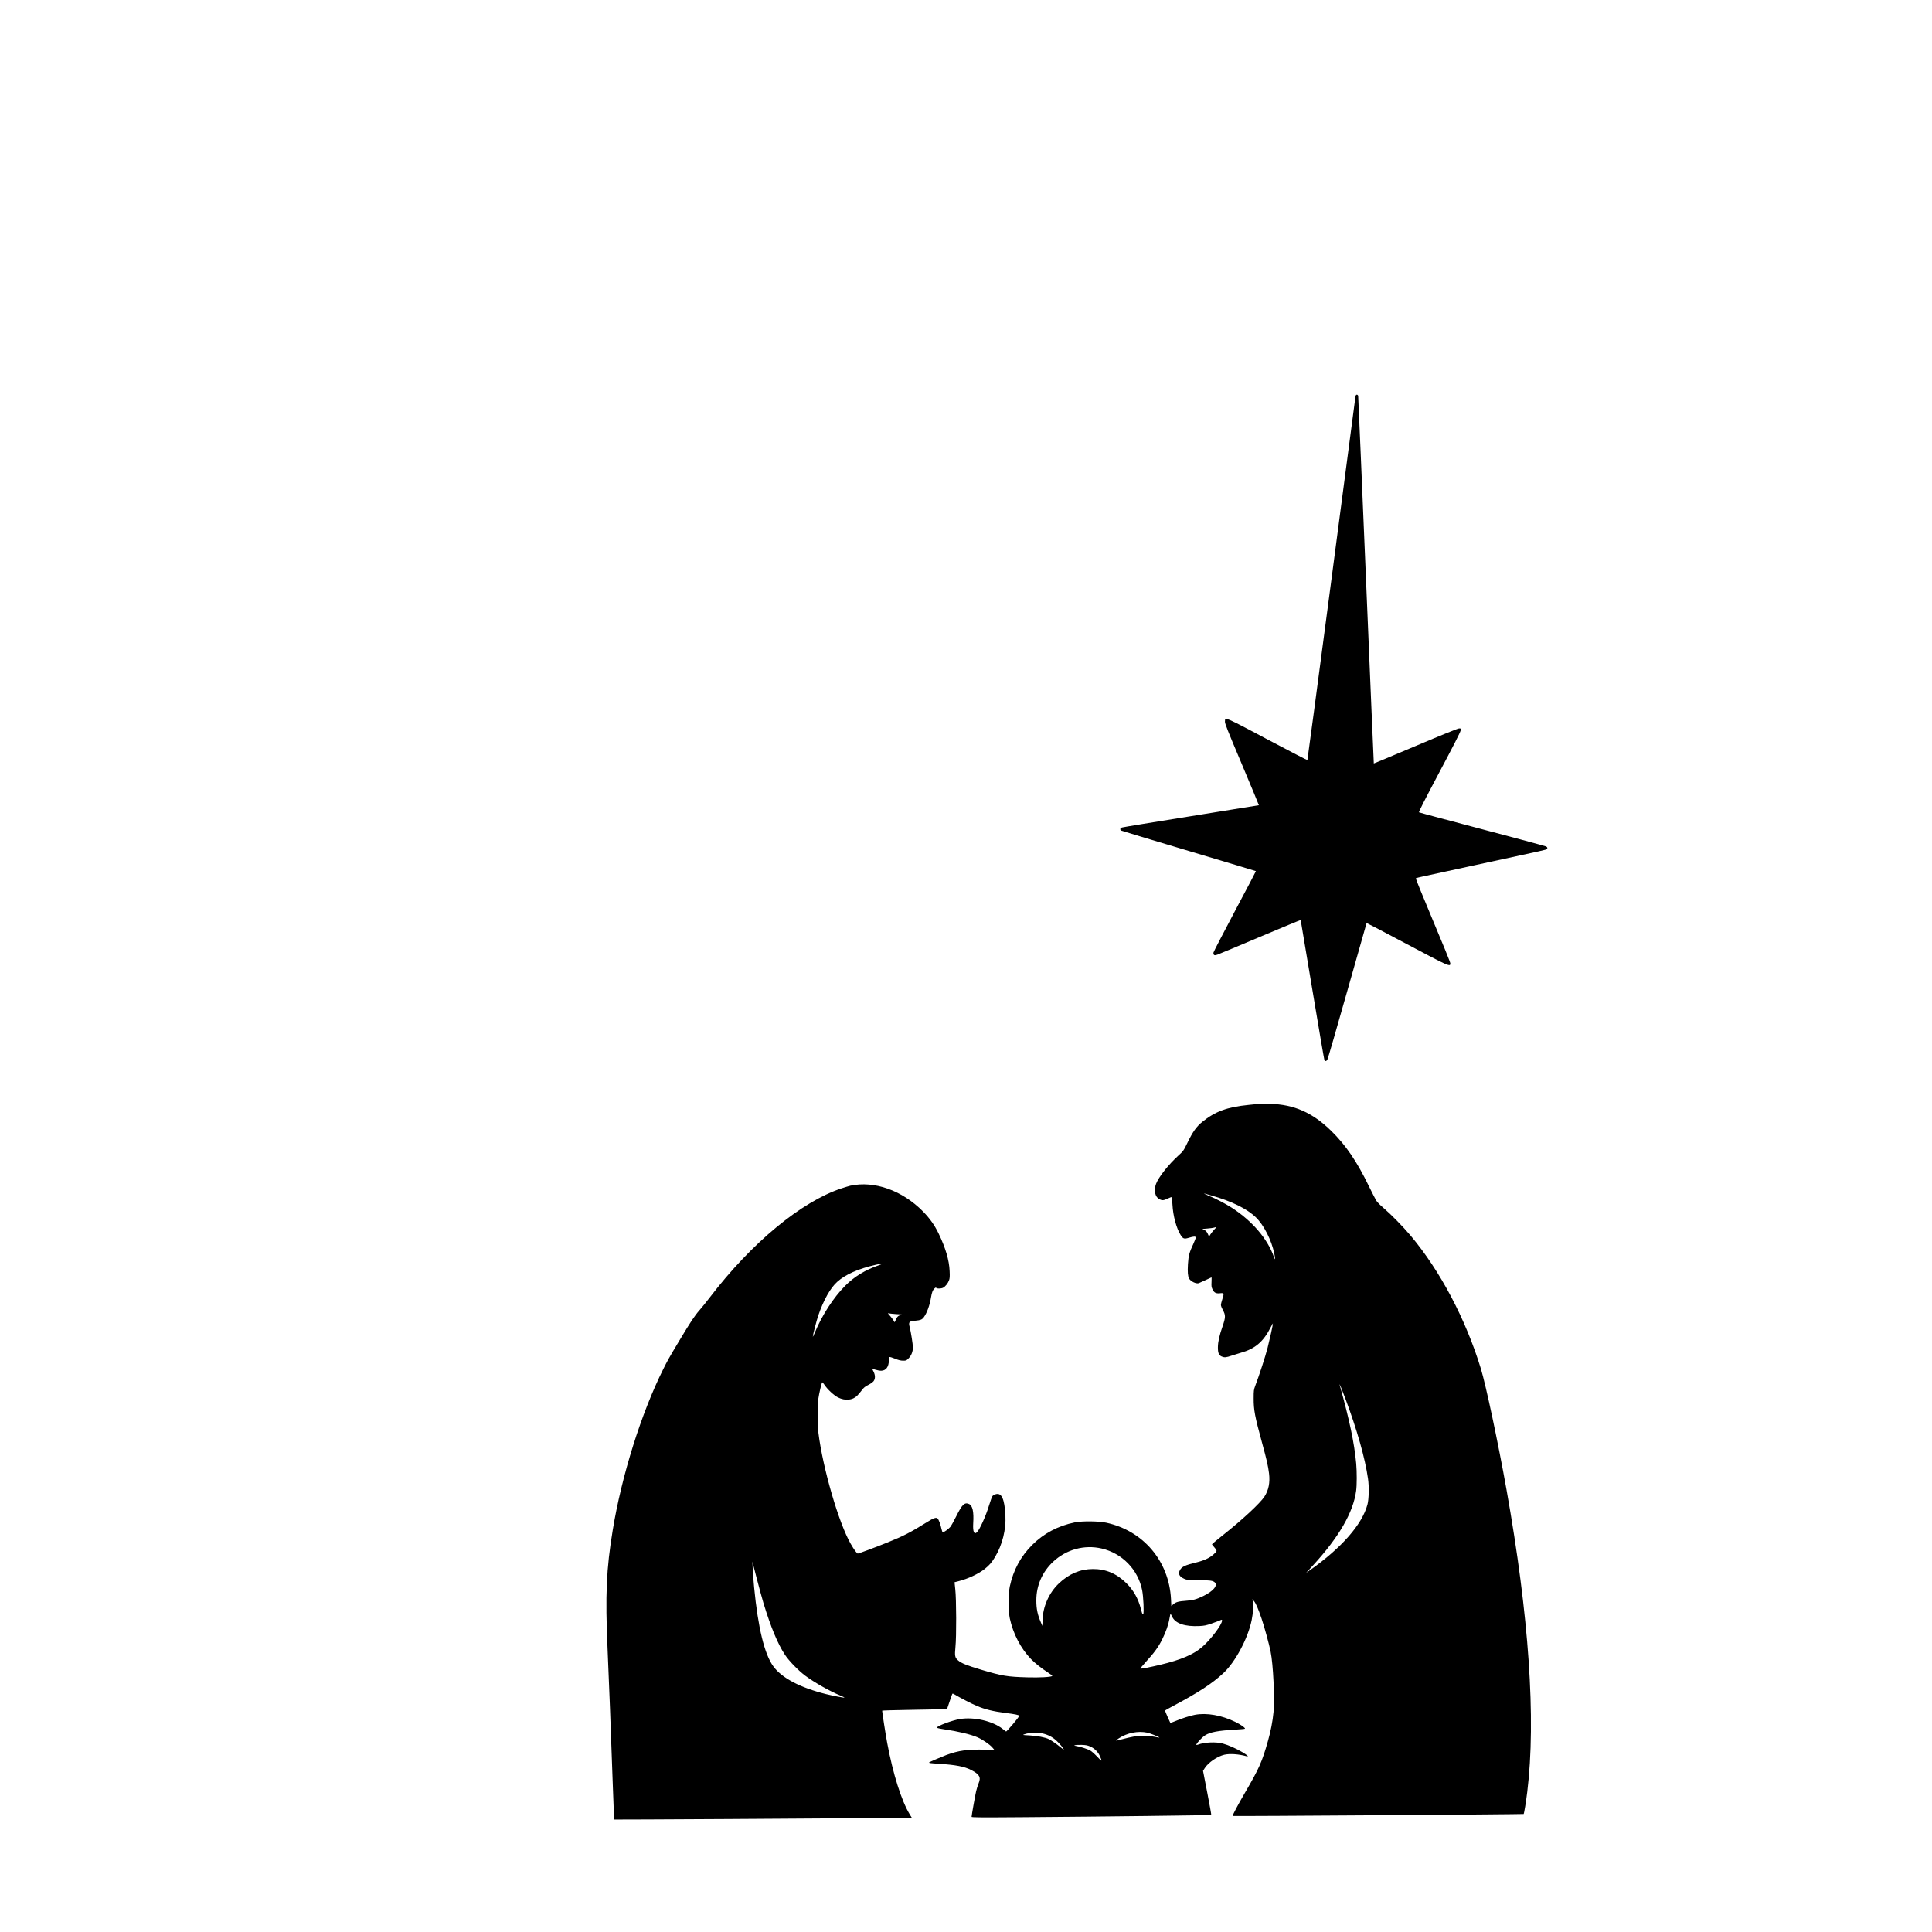
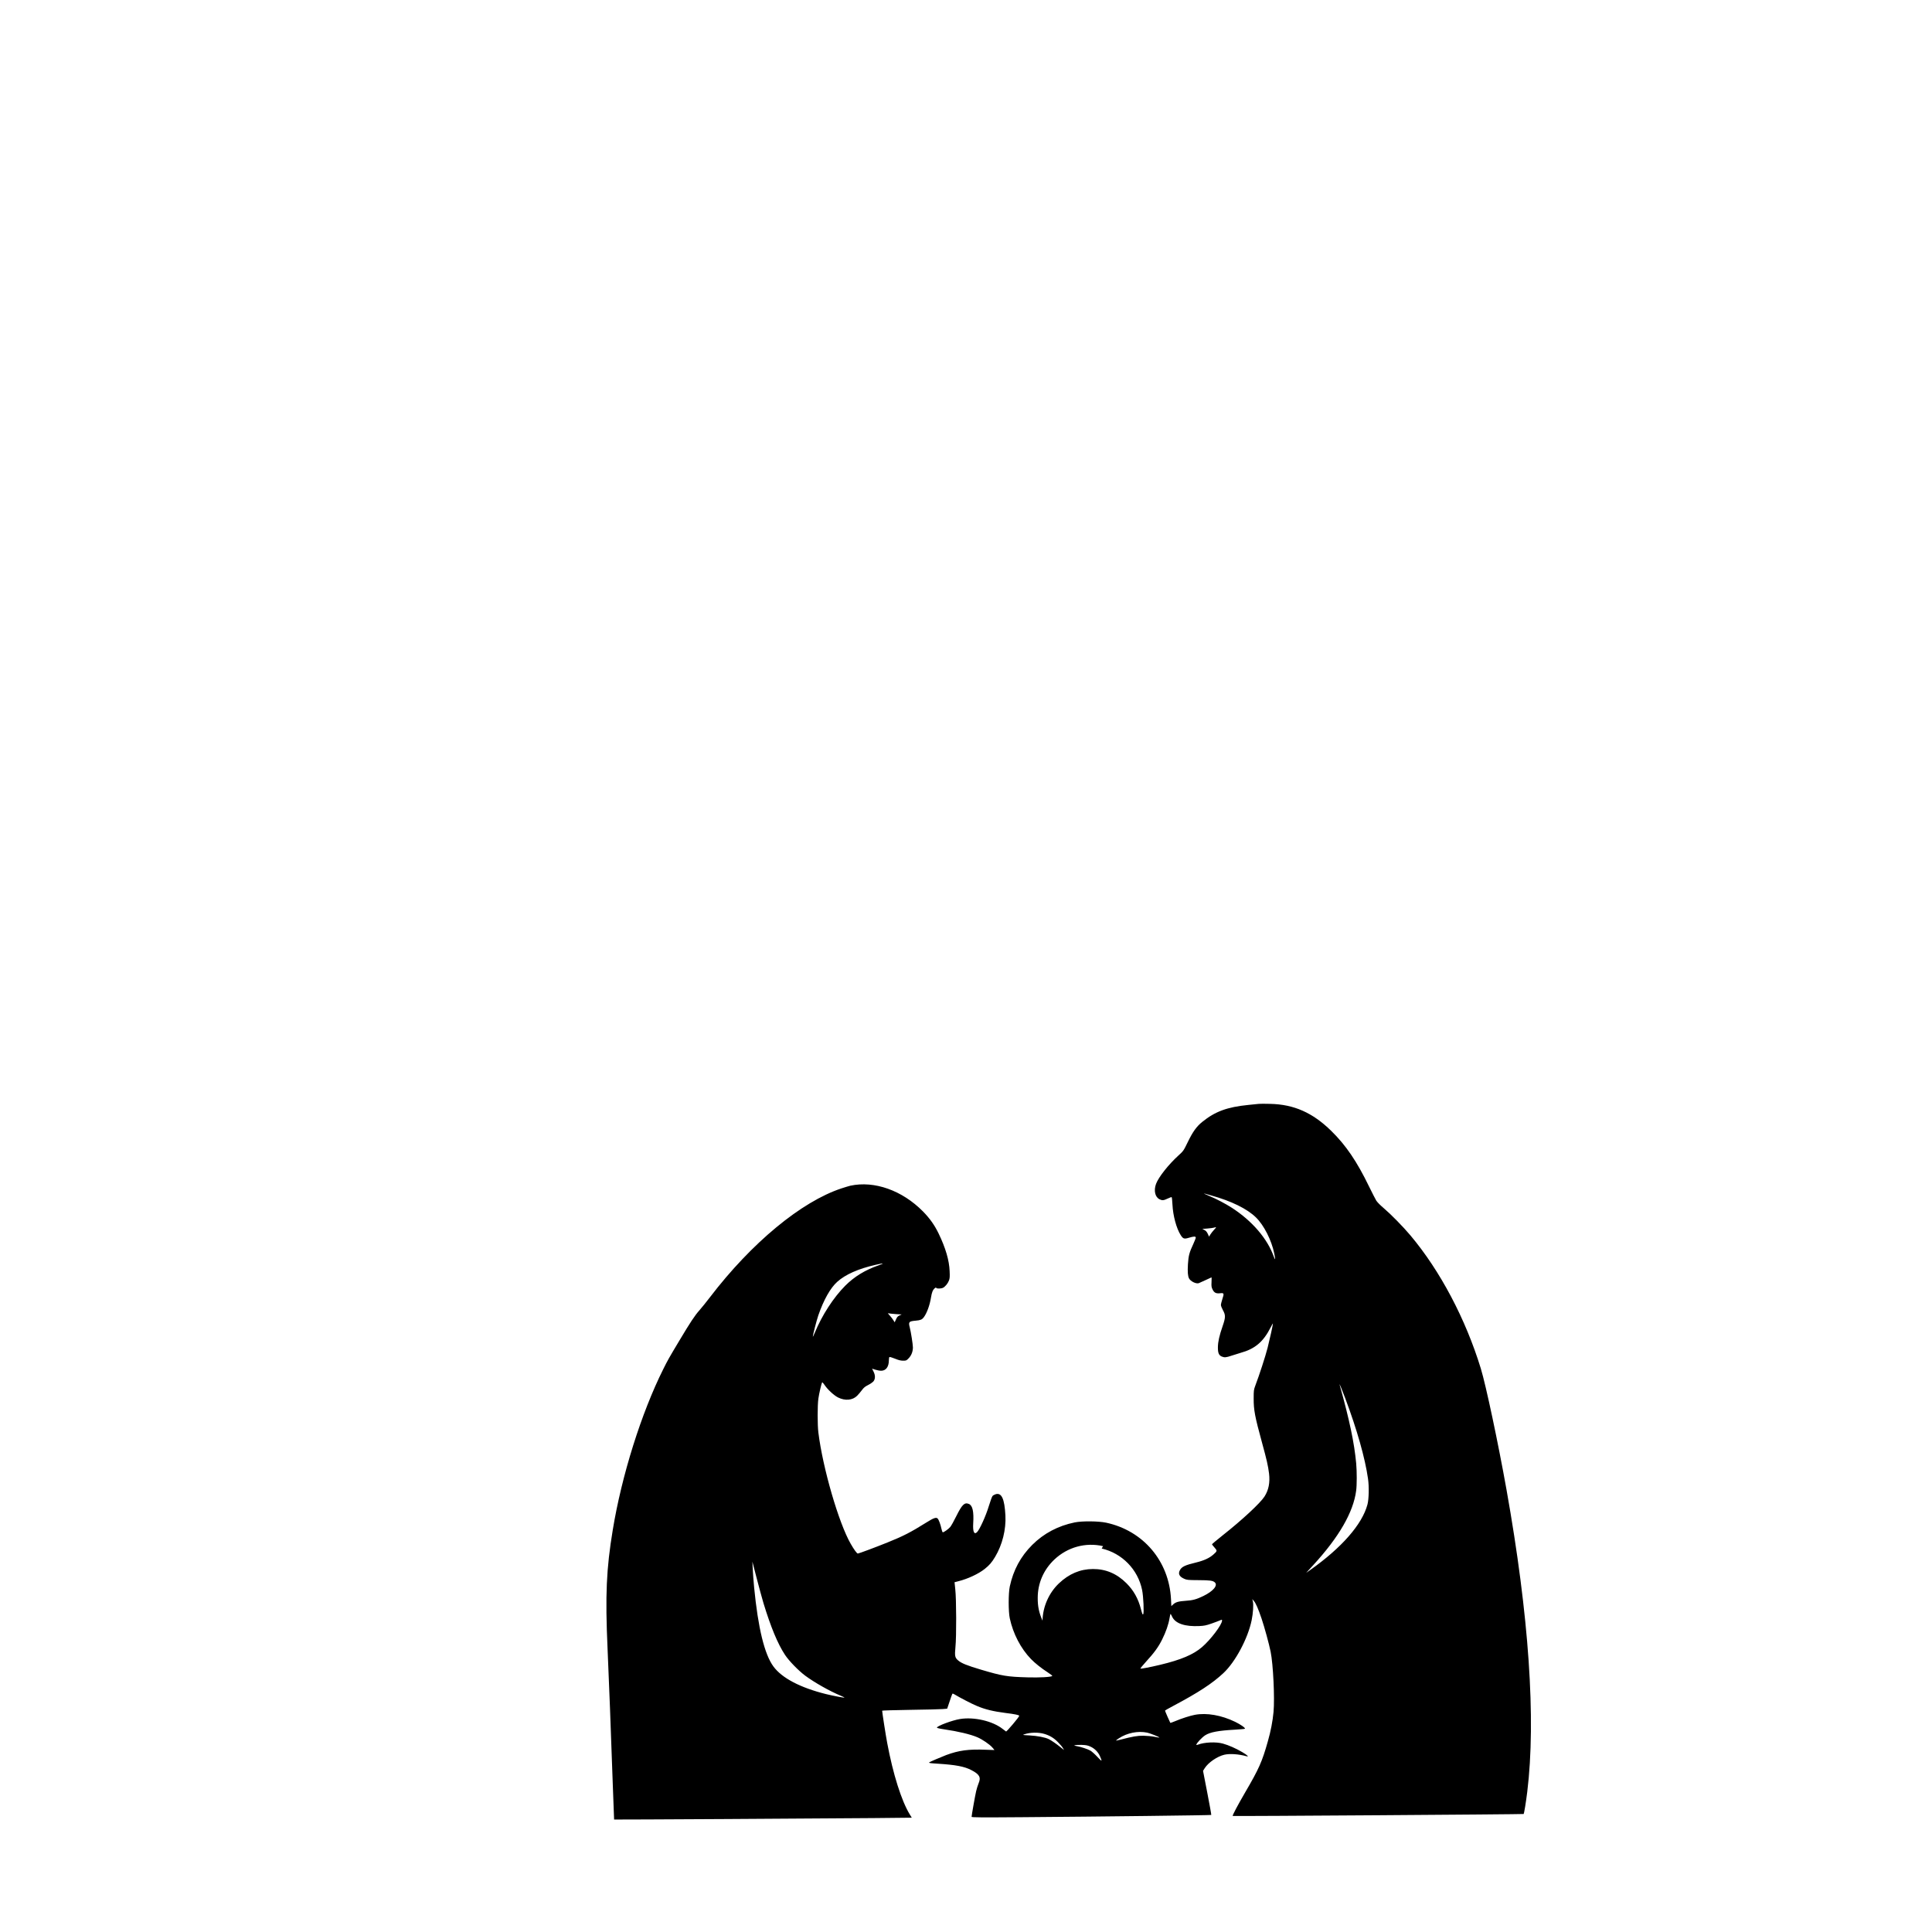
<svg xmlns="http://www.w3.org/2000/svg" version="1.0" width="100mm" height="100mm" viewBox="0 0 3456 3456" preserveAspectRatio="xMidYMid meet">
  <g transform="translate(0,3456) scale(0.1,-0.1)" fill="#000000" stroke="none">
-     <path d="M24245 27453 c-3 -27 -196 -1496 -429 -3266 -233 -1769 -426 -3220 -429 -3223 -3 -4 -317 159 -697 360 -565 301 -698 368 -733 369 l-42 2 -3 -41 c-3 -35 43 -150 304 -768 168 -400 305 -728 303 -730 -2 -1 -546 -89 -1209 -195 -663 -106 -1220 -197 -1237 -203 -39 -11 -45 -43 -10 -58 12 -6 557 -170 1211 -365 654 -195 1191 -356 1192 -358 2 -1 -167 -324 -376 -716 -208 -393 -381 -726 -383 -740 -3 -15 0 -32 8 -40 12 -12 21 -11 62 2 26 9 372 153 768 321 396 167 721 301 722 298 1 -4 95 -563 208 -1242 113 -679 210 -1245 215 -1257 5 -13 16 -23 25 -23 8 0 21 10 29 23 8 12 169 567 357 1232 188 666 343 1212 345 1214 2 2 323 -166 714 -374 769 -408 787 -416 783 -345 -1 20 -138 357 -314 773 -171 407 -307 742 -303 746 5 4 65 20 134 34 69 14 415 89 770 167 355 77 814 177 1020 221 206 44 387 85 403 91 34 13 35 41 1 57 -24 10 -566 156 -1879 503 -209 55 -385 103 -392 107 -9 4 105 227 363 714 248 466 378 721 381 747 6 39 5 40 -27 40 -20 0 -317 -120 -778 -315 -410 -173 -746 -314 -747 -312 -1 1 -64 1476 -139 3277 -75 1801 -139 3285 -141 3298 -3 13 -13 22 -24 22 -15 0 -20 -10 -26 -47z" />
-     <path d="M22520 14814 c-19 -2 -104 -11 -188 -19 -380 -38 -595 -117 -825 -303 -103 -83 -169 -175 -258 -358 -78 -160 -79 -162 -168 -243 -180 -164 -355 -386 -401 -507 -45 -120 -18 -239 64 -278 48 -23 72 -20 144 14 35 17 67 28 71 25 4 -2 11 -62 14 -132 10 -201 71 -426 147 -546 43 -68 63 -74 148 -48 89 27 122 27 122 2 0 -10 -19 -58 -41 -107 -75 -160 -89 -215 -99 -369 -8 -136 -2 -214 20 -254 27 -52 125 -100 173 -85 12 4 67 29 122 55 56 27 103 49 106 49 3 0 3 -38 1 -84 -4 -73 -1 -91 18 -131 29 -60 62 -77 135 -69 71 9 75 -2 41 -103 -14 -43 -26 -91 -26 -107 0 -16 17 -59 37 -95 48 -86 47 -128 -6 -282 -59 -170 -84 -281 -85 -379 -1 -101 17 -144 69 -166 49 -20 77 -18 174 15 47 16 121 39 163 51 258 71 407 197 539 458 21 43 39 72 39 66 0 -26 -54 -271 -95 -434 -41 -158 -146 -482 -221 -680 -26 -70 -28 -85 -28 -225 -1 -207 21 -322 150 -794 83 -303 108 -411 125 -550 19 -162 -7 -295 -82 -412 -76 -118 -399 -418 -746 -692 -105 -84 -192 -156 -192 -161 -1 -4 19 -31 44 -58 52 -58 51 -64 -20 -126 -71 -63 -167 -107 -305 -141 -204 -49 -262 -77 -295 -141 -33 -64 -9 -112 77 -151 50 -22 65 -24 258 -25 207 -1 255 -8 291 -40 59 -54 -30 -159 -206 -244 -119 -58 -190 -78 -311 -85 -131 -9 -181 -23 -224 -61 l-37 -34 -6 125 c-35 681 -496 1224 -1160 1367 -138 29 -427 32 -562 5 -298 -61 -553 -196 -760 -402 -208 -208 -338 -449 -402 -745 -26 -121 -26 -449 0 -569 60 -277 197 -540 380 -729 72 -74 185 -164 295 -235 51 -33 90 -63 85 -67 -21 -20 -227 -31 -438 -25 -370 10 -456 25 -834 137 -253 75 -355 116 -413 167 -57 49 -62 80 -47 239 19 183 17 857 -3 1033 l-13 126 70 18 c168 42 358 131 469 219 85 68 126 115 187 217 129 216 197 488 184 739 -16 300 -68 413 -175 381 -20 -6 -45 -20 -55 -31 -10 -11 -40 -93 -67 -182 -52 -174 -165 -423 -212 -467 -51 -48 -76 12 -67 159 13 211 -11 319 -77 347 -78 33 -122 -10 -226 -219 -41 -84 -90 -171 -107 -192 -32 -38 -113 -96 -134 -96 -6 0 -17 28 -24 62 -16 78 -48 163 -68 184 -27 27 -72 11 -204 -72 -282 -176 -409 -241 -689 -354 -212 -86 -519 -200 -535 -200 -17 0 -68 70 -128 175 -214 372 -499 1353 -578 1990 -17 135 -17 486 0 605 12 89 55 271 67 292 4 5 22 -14 42 -44 54 -82 169 -189 243 -226 126 -63 259 -52 342 31 23 23 61 68 84 99 33 45 57 65 111 92 38 19 81 49 96 66 35 42 36 108 1 176 -14 27 -25 50 -25 51 0 1 25 -7 57 -18 31 -10 78 -19 104 -19 87 0 139 70 139 188 0 28 5 54 10 57 6 4 51 -9 99 -29 66 -27 103 -36 147 -36 55 0 59 2 100 45 47 49 74 118 74 192 0 53 -35 276 -56 357 -26 100 -17 111 108 122 83 7 112 20 141 58 55 72 109 218 131 358 15 92 31 132 66 163 16 14 24 16 27 8 6 -18 87 -16 122 1 40 21 86 77 106 130 14 37 17 67 12 168 -7 193 -73 416 -197 673 -73 151 -157 269 -279 394 -372 377 -869 554 -1300 461 -25 -6 -95 -27 -156 -47 -720 -237 -1611 -974 -2356 -1949 -63 -82 -146 -186 -186 -231 -85 -95 -166 -218 -360 -543 -191 -319 -211 -355 -288 -510 -392 -784 -744 -1903 -904 -2878 -115 -695 -136 -1168 -93 -2122 25 -558 60 -1477 93 -2420 12 -349 23 -636 24 -638 3 -3 3792 18 4642 26 l683 7 -37 60 c-148 244 -298 718 -402 1273 -26 135 -91 554 -91 581 0 4 226 11 503 15 276 4 538 10 581 14 l79 7 43 127 c23 70 45 132 49 138 4 7 17 4 38 -9 92 -56 305 -167 401 -207 143 -61 295 -98 507 -125 177 -22 250 -37 251 -52 1 -19 -225 -287 -236 -280 -6 4 -33 24 -61 46 -179 141 -510 218 -762 177 -141 -23 -413 -125 -413 -154 0 -7 49 -19 126 -30 250 -36 476 -90 599 -143 88 -38 218 -127 264 -180 23 -25 40 -47 39 -48 -2 0 -68 2 -148 5 -314 13 -489 -11 -715 -95 -92 -35 -294 -122 -304 -131 -11 -11 18 -15 165 -24 309 -20 465 -49 588 -113 147 -76 177 -129 132 -235 -14 -34 -35 -99 -45 -144 -19 -83 -81 -432 -81 -457 0 -12 154 -13 933 -7 1350 10 3349 34 3354 40 3 3 -29 182 -71 397 l-76 392 31 49 c65 101 222 208 349 239 98 23 258 12 398 -27 50 -14 16 19 -75 73 -115 68 -245 125 -346 153 -123 35 -332 26 -449 -19 -16 -6 -28 -7 -28 -3 0 27 98 132 160 172 87 55 234 83 524 99 98 6 181 13 185 17 13 13 -76 76 -173 123 -247 120 -511 166 -723 126 -87 -17 -235 -64 -356 -115 -43 -18 -80 -31 -82 -29 -6 7 -95 211 -95 219 0 4 66 42 148 85 450 239 698 401 896 586 214 199 440 623 506 948 25 124 35 273 22 331 l-11 45 30 -35 c34 -40 76 -136 136 -313 52 -154 134 -453 162 -592 46 -224 75 -833 52 -1080 -15 -163 -50 -344 -101 -522 -103 -366 -159 -492 -405 -913 -137 -236 -233 -416 -224 -424 7 -7 5197 29 5204 35 9 9 42 212 65 399 158 1296 30 3150 -371 5400 -149 835 -369 1873 -460 2170 -272 887 -725 1745 -1258 2380 -131 156 -349 378 -476 486 -62 52 -118 109 -136 137 -16 27 -74 140 -128 250 -217 449 -416 742 -678 998 -333 326 -667 474 -1093 483 -91 3 -181 2 -200 0z m-855 -1638 c361 -100 644 -239 802 -394 142 -138 279 -408 327 -644 23 -109 19 -135 -8 -58 -113 321 -387 640 -752 876 -112 72 -282 161 -399 209 -87 36 -121 54 -80 42 11 -3 61 -17 110 -31z m54 -613 c-25 -27 -55 -65 -68 -86 l-23 -38 -23 50 c-17 36 -34 55 -61 69 l-37 19 91 7 c50 4 103 11 119 16 47 14 47 12 2 -37z m-6004 -638 c-237 -82 -434 -202 -595 -364 -211 -212 -417 -530 -545 -841 -19 -47 -35 -78 -35 -69 0 27 68 292 98 379 96 278 216 491 339 601 145 130 375 233 683 303 149 35 171 31 55 -9z m313 -872 l102 -6 -39 -18 c-31 -13 -44 -28 -63 -70 l-24 -53 -24 39 c-14 22 -43 60 -65 84 -36 40 -38 44 -15 37 14 -3 71 -9 128 -13z m8037 -1508 c209 -558 354 -1068 406 -1435 21 -140 16 -370 -10 -464 -95 -355 -462 -774 -1026 -1172 l-70 -49 124 135 c463 504 719 947 770 1333 14 100 14 339 1 487 -34 368 -118 772 -296 1408 -12 45 41 -83 101 -243z m-4358 -2685 c365 -85 648 -374 723 -741 24 -115 37 -413 20 -434 -11 -13 -17 2 -41 92 -47 184 -130 333 -257 460 -173 173 -370 257 -602 256 -227 -1 -428 -86 -608 -257 -179 -170 -289 -419 -293 -667 l-2 -94 -23 52 c-63 142 -87 254 -86 408 0 262 105 503 298 686 236 222 559 311 871 239z m-6049 -980 c132 -431 254 -725 384 -922 70 -107 240 -282 362 -373 165 -122 438 -277 639 -360 37 -15 65 -30 63 -32 -6 -6 -208 33 -331 63 -461 115 -788 287 -940 494 -160 218 -275 691 -345 1415 -10 110 -22 259 -25 330 l-6 130 75 -290 c41 -159 97 -364 124 -455z m7310 -241 c57 -121 229 -179 488 -166 84 4 120 11 215 44 63 22 131 48 152 57 36 16 37 16 37 -4 0 -72 -202 -339 -357 -473 -155 -134 -376 -228 -748 -317 -176 -42 -338 -74 -354 -68 -6 1 37 55 95 118 152 166 227 269 294 405 67 135 112 264 131 378 7 42 15 77 18 77 4 -1 17 -23 29 -51z m-446 -2073 c57 -13 218 -77 218 -88 0 -2 -39 4 -87 14 -50 10 -136 18 -198 19 -110 1 -192 -13 -415 -71 -41 -10 -76 -18 -78 -16 -1 2 22 20 53 41 147 97 341 136 507 101z m-1842 -22 c98 -29 172 -73 245 -148 39 -39 79 -87 89 -106 l20 -35 -60 48 c-79 64 -159 119 -213 147 -63 32 -206 59 -351 67 -121 6 -123 7 -85 20 102 35 250 38 355 7z m827 -228 c74 -34 135 -95 168 -169 46 -104 41 -106 -45 -14 -45 48 -101 98 -124 111 -48 28 -179 71 -251 82 -43 7 -47 9 -25 15 14 5 68 7 120 6 80 -3 105 -8 157 -31z" />
+     <path d="M22520 14814 c-19 -2 -104 -11 -188 -19 -380 -38 -595 -117 -825 -303 -103 -83 -169 -175 -258 -358 -78 -160 -79 -162 -168 -243 -180 -164 -355 -386 -401 -507 -45 -120 -18 -239 64 -278 48 -23 72 -20 144 14 35 17 67 28 71 25 4 -2 11 -62 14 -132 10 -201 71 -426 147 -546 43 -68 63 -74 148 -48 89 27 122 27 122 2 0 -10 -19 -58 -41 -107 -75 -160 -89 -215 -99 -369 -8 -136 -2 -214 20 -254 27 -52 125 -100 173 -85 12 4 67 29 122 55 56 27 103 49 106 49 3 0 3 -38 1 -84 -4 -73 -1 -91 18 -131 29 -60 62 -77 135 -69 71 9 75 -2 41 -103 -14 -43 -26 -91 -26 -107 0 -16 17 -59 37 -95 48 -86 47 -128 -6 -282 -59 -170 -84 -281 -85 -379 -1 -101 17 -144 69 -166 49 -20 77 -18 174 15 47 16 121 39 163 51 258 71 407 197 539 458 21 43 39 72 39 66 0 -26 -54 -271 -95 -434 -41 -158 -146 -482 -221 -680 -26 -70 -28 -85 -28 -225 -1 -207 21 -322 150 -794 83 -303 108 -411 125 -550 19 -162 -7 -295 -82 -412 -76 -118 -399 -418 -746 -692 -105 -84 -192 -156 -192 -161 -1 -4 19 -31 44 -58 52 -58 51 -64 -20 -126 -71 -63 -167 -107 -305 -141 -204 -49 -262 -77 -295 -141 -33 -64 -9 -112 77 -151 50 -22 65 -24 258 -25 207 -1 255 -8 291 -40 59 -54 -30 -159 -206 -244 -119 -58 -190 -78 -311 -85 -131 -9 -181 -23 -224 -61 l-37 -34 -6 125 c-35 681 -496 1224 -1160 1367 -138 29 -427 32 -562 5 -298 -61 -553 -196 -760 -402 -208 -208 -338 -449 -402 -745 -26 -121 -26 -449 0 -569 60 -277 197 -540 380 -729 72 -74 185 -164 295 -235 51 -33 90 -63 85 -67 -21 -20 -227 -31 -438 -25 -370 10 -456 25 -834 137 -253 75 -355 116 -413 167 -57 49 -62 80 -47 239 19 183 17 857 -3 1033 l-13 126 70 18 c168 42 358 131 469 219 85 68 126 115 187 217 129 216 197 488 184 739 -16 300 -68 413 -175 381 -20 -6 -45 -20 -55 -31 -10 -11 -40 -93 -67 -182 -52 -174 -165 -423 -212 -467 -51 -48 -76 12 -67 159 13 211 -11 319 -77 347 -78 33 -122 -10 -226 -219 -41 -84 -90 -171 -107 -192 -32 -38 -113 -96 -134 -96 -6 0 -17 28 -24 62 -16 78 -48 163 -68 184 -27 27 -72 11 -204 -72 -282 -176 -409 -241 -689 -354 -212 -86 -519 -200 -535 -200 -17 0 -68 70 -128 175 -214 372 -499 1353 -578 1990 -17 135 -17 486 0 605 12 89 55 271 67 292 4 5 22 -14 42 -44 54 -82 169 -189 243 -226 126 -63 259 -52 342 31 23 23 61 68 84 99 33 45 57 65 111 92 38 19 81 49 96 66 35 42 36 108 1 176 -14 27 -25 50 -25 51 0 1 25 -7 57 -18 31 -10 78 -19 104 -19 87 0 139 70 139 188 0 28 5 54 10 57 6 4 51 -9 99 -29 66 -27 103 -36 147 -36 55 0 59 2 100 45 47 49 74 118 74 192 0 53 -35 276 -56 357 -26 100 -17 111 108 122 83 7 112 20 141 58 55 72 109 218 131 358 15 92 31 132 66 163 16 14 24 16 27 8 6 -18 87 -16 122 1 40 21 86 77 106 130 14 37 17 67 12 168 -7 193 -73 416 -197 673 -73 151 -157 269 -279 394 -372 377 -869 554 -1300 461 -25 -6 -95 -27 -156 -47 -720 -237 -1611 -974 -2356 -1949 -63 -82 -146 -186 -186 -231 -85 -95 -166 -218 -360 -543 -191 -319 -211 -355 -288 -510 -392 -784 -744 -1903 -904 -2878 -115 -695 -136 -1168 -93 -2122 25 -558 60 -1477 93 -2420 12 -349 23 -636 24 -638 3 -3 3792 18 4642 26 l683 7 -37 60 c-148 244 -298 718 -402 1273 -26 135 -91 554 -91 581 0 4 226 11 503 15 276 4 538 10 581 14 l79 7 43 127 c23 70 45 132 49 138 4 7 17 4 38 -9 92 -56 305 -167 401 -207 143 -61 295 -98 507 -125 177 -22 250 -37 251 -52 1 -19 -225 -287 -236 -280 -6 4 -33 24 -61 46 -179 141 -510 218 -762 177 -141 -23 -413 -125 -413 -154 0 -7 49 -19 126 -30 250 -36 476 -90 599 -143 88 -38 218 -127 264 -180 23 -25 40 -47 39 -48 -2 0 -68 2 -148 5 -314 13 -489 -11 -715 -95 -92 -35 -294 -122 -304 -131 -11 -11 18 -15 165 -24 309 -20 465 -49 588 -113 147 -76 177 -129 132 -235 -14 -34 -35 -99 -45 -144 -19 -83 -81 -432 -81 -457 0 -12 154 -13 933 -7 1350 10 3349 34 3354 40 3 3 -29 182 -71 397 l-76 392 31 49 c65 101 222 208 349 239 98 23 258 12 398 -27 50 -14 16 19 -75 73 -115 68 -245 125 -346 153 -123 35 -332 26 -449 -19 -16 -6 -28 -7 -28 -3 0 27 98 132 160 172 87 55 234 83 524 99 98 6 181 13 185 17 13 13 -76 76 -173 123 -247 120 -511 166 -723 126 -87 -17 -235 -64 -356 -115 -43 -18 -80 -31 -82 -29 -6 7 -95 211 -95 219 0 4 66 42 148 85 450 239 698 401 896 586 214 199 440 623 506 948 25 124 35 273 22 331 l-11 45 30 -35 c34 -40 76 -136 136 -313 52 -154 134 -453 162 -592 46 -224 75 -833 52 -1080 -15 -163 -50 -344 -101 -522 -103 -366 -159 -492 -405 -913 -137 -236 -233 -416 -224 -424 7 -7 5197 29 5204 35 9 9 42 212 65 399 158 1296 30 3150 -371 5400 -149 835 -369 1873 -460 2170 -272 887 -725 1745 -1258 2380 -131 156 -349 378 -476 486 -62 52 -118 109 -136 137 -16 27 -74 140 -128 250 -217 449 -416 742 -678 998 -333 326 -667 474 -1093 483 -91 3 -181 2 -200 0z m-855 -1638 c361 -100 644 -239 802 -394 142 -138 279 -408 327 -644 23 -109 19 -135 -8 -58 -113 321 -387 640 -752 876 -112 72 -282 161 -399 209 -87 36 -121 54 -80 42 11 -3 61 -17 110 -31z m54 -613 c-25 -27 -55 -65 -68 -86 l-23 -38 -23 50 c-17 36 -34 55 -61 69 l-37 19 91 7 c50 4 103 11 119 16 47 14 47 12 2 -37z m-6004 -638 c-237 -82 -434 -202 -595 -364 -211 -212 -417 -530 -545 -841 -19 -47 -35 -78 -35 -69 0 27 68 292 98 379 96 278 216 491 339 601 145 130 375 233 683 303 149 35 171 31 55 -9z m313 -872 l102 -6 -39 -18 c-31 -13 -44 -28 -63 -70 l-24 -53 -24 39 c-14 22 -43 60 -65 84 -36 40 -38 44 -15 37 14 -3 71 -9 128 -13z m8037 -1508 c209 -558 354 -1068 406 -1435 21 -140 16 -370 -10 -464 -95 -355 -462 -774 -1026 -1172 l-70 -49 124 135 c463 504 719 947 770 1333 14 100 14 339 1 487 -34 368 -118 772 -296 1408 -12 45 41 -83 101 -243z m-4358 -2685 c365 -85 648 -374 723 -741 24 -115 37 -413 20 -434 -11 -13 -17 2 -41 92 -47 184 -130 333 -257 460 -173 173 -370 257 -602 256 -227 -1 -428 -86 -608 -257 -179 -170 -289 -419 -293 -667 c-63 142 -87 254 -86 408 0 262 105 503 298 686 236 222 559 311 871 239z m-6049 -980 c132 -431 254 -725 384 -922 70 -107 240 -282 362 -373 165 -122 438 -277 639 -360 37 -15 65 -30 63 -32 -6 -6 -208 33 -331 63 -461 115 -788 287 -940 494 -160 218 -275 691 -345 1415 -10 110 -22 259 -25 330 l-6 130 75 -290 c41 -159 97 -364 124 -455z m7310 -241 c57 -121 229 -179 488 -166 84 4 120 11 215 44 63 22 131 48 152 57 36 16 37 16 37 -4 0 -72 -202 -339 -357 -473 -155 -134 -376 -228 -748 -317 -176 -42 -338 -74 -354 -68 -6 1 37 55 95 118 152 166 227 269 294 405 67 135 112 264 131 378 7 42 15 77 18 77 4 -1 17 -23 29 -51z m-446 -2073 c57 -13 218 -77 218 -88 0 -2 -39 4 -87 14 -50 10 -136 18 -198 19 -110 1 -192 -13 -415 -71 -41 -10 -76 -18 -78 -16 -1 2 22 20 53 41 147 97 341 136 507 101z m-1842 -22 c98 -29 172 -73 245 -148 39 -39 79 -87 89 -106 l20 -35 -60 48 c-79 64 -159 119 -213 147 -63 32 -206 59 -351 67 -121 6 -123 7 -85 20 102 35 250 38 355 7z m827 -228 c74 -34 135 -95 168 -169 46 -104 41 -106 -45 -14 -45 48 -101 98 -124 111 -48 28 -179 71 -251 82 -43 7 -47 9 -25 15 14 5 68 7 120 6 80 -3 105 -8 157 -31z" />
  </g>
</svg>